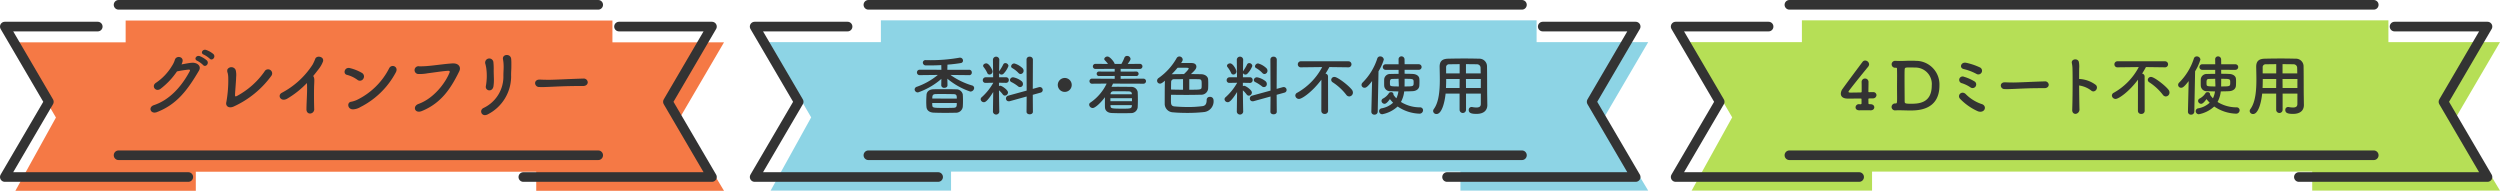
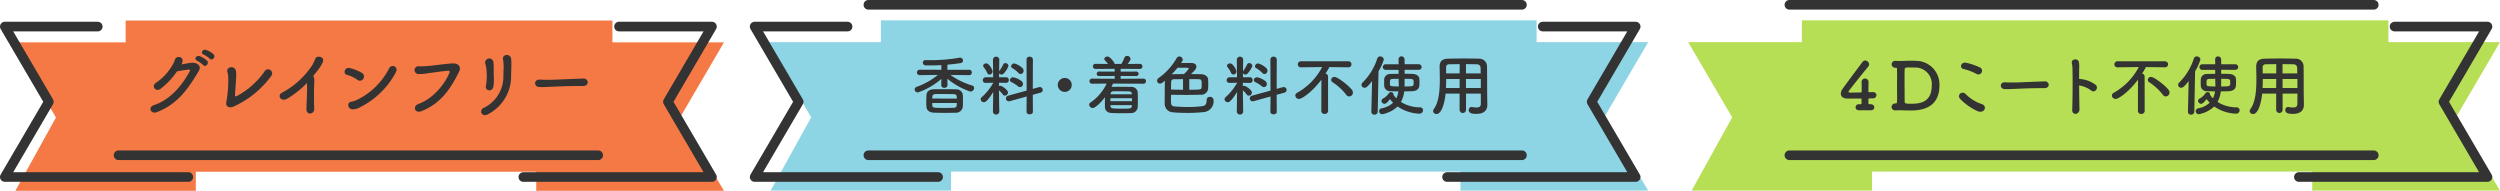
<svg xmlns="http://www.w3.org/2000/svg" width="554.104" height="42.294" viewBox="0 0 554.104 42.294">
  <g id="グループ_4072" data-name="グループ 4072" transform="translate(-49.1 -428.844)">
    <path id="パス_14280" data-name="パス 14280" d="M210.089,439.369H185.356v-4.825H77.465v4.825H52.254l9.76,16.672-8.99,16.242H93.016v-4.224H168.47v4.224h41.619l-9.759-16.242Z" transform="translate(-0.516 -1.146)" fill="#f57945" />
    <path id="パス_14281" data-name="パス 14281" d="M469.932,439.315H445.2v-4.825H299.866v4.825H274.655l9.76,16.672-8.99,16.242h39.992v-4.224h112.9v4.224h41.619l-9.759-16.242Z" transform="translate(-55.525 -1.133)" fill="#8dd4e5" />
    <g id="グループ_4063" data-name="グループ 4063" transform="translate(216.36 429.911)">
      <line id="線_183" data-name="線 183" x1="144.855" transform="translate(25.211 33.344)" fill="none" stroke="#333" stroke-linecap="round" stroke-linejoin="round" stroke-width="2.134" />
      <line id="線_184" data-name="線 184" x2="144.855" transform="translate(25.211)" fill="none" stroke="#333" stroke-linecap="round" stroke-linejoin="round" stroke-width="2.134" />
      <path id="パス_14282" data-name="パス 14282" d="M291.574,436.321h-20.6l9.76,16.672-9.76,16.672h40.667" transform="translate(-270.974 -431.497)" fill="none" stroke="#333" stroke-linecap="round" stroke-linejoin="round" stroke-width="2.134" />
      <path id="パス_14283" data-name="パス 14283" d="M496.083,436.321h20.6l-9.759,16.672,9.759,16.672H474.876" transform="translate(-321.407 -431.497)" fill="none" stroke="#333" stroke-linecap="round" stroke-linejoin="round" stroke-width="2.134" />
    </g>
    <g id="グループ_4064" data-name="グループ 4064" transform="translate(50.167 429.911)">
      <line id="線_185" data-name="線 185" x1="106.31" transform="translate(25.211 33.344)" fill="none" stroke="#333" stroke-linecap="round" stroke-linejoin="round" stroke-width="2.134" />
-       <line id="線_186" data-name="線 186" x2="106.31" transform="translate(25.211)" fill="none" stroke="#333" stroke-linecap="round" stroke-linejoin="round" stroke-width="2.134" />
      <path id="パス_14284" data-name="パス 14284" d="M70.767,436.321h-20.6l9.76,16.672-9.76,16.672H90.834" transform="translate(-50.167 -431.497)" fill="none" stroke="#333" stroke-linecap="round" stroke-linejoin="round" stroke-width="2.134" />
      <path id="パス_14285" data-name="パス 14285" d="M224.064,436.321h20.6l-9.759,16.672,9.759,16.672H202.858" transform="translate(-87.933 -431.497)" fill="none" stroke="#333" stroke-linecap="round" stroke-linejoin="round" stroke-width="2.134" />
    </g>
    <path id="パス_14286" data-name="パス 14286" d="M725.812,439.315H701.078v-4.825H571.084v4.825H545.872l9.76,16.672-8.99,16.242h39.992v-4.224h97.558v4.224h41.619l-9.759-16.242Z" transform="translate(-122.608 -1.133)" fill="#b6df56" />
    <g id="グループ_4065" data-name="グループ 4065" transform="translate(420.494 429.911)">
      <line id="線_187" data-name="線 187" x1="129.518" transform="translate(25.211 33.344)" fill="none" stroke="#333" stroke-linecap="round" stroke-linejoin="round" stroke-width="2.134" />
      <line id="線_188" data-name="線 188" x2="129.518" transform="translate(25.211)" fill="none" stroke="#333" stroke-linecap="round" stroke-linejoin="round" stroke-width="2.134" />
-       <path id="パス_14287" data-name="パス 14287" d="M562.792,436.321h-20.6l9.76,16.672-9.76,16.672h40.667" transform="translate(-542.191 -431.497)" fill="none" stroke="#333" stroke-linecap="round" stroke-linejoin="round" stroke-width="2.134" />
      <path id="パス_14288" data-name="パス 14288" d="M746.923,436.321h20.6l-9.759,16.672,9.759,16.672H725.716" transform="translate(-587.584 -431.497)" fill="none" stroke="#333" stroke-linecap="round" stroke-linejoin="round" stroke-width="2.134" />
    </g>
    <g id="グループ_4067" data-name="グループ 4067" transform="translate(82.453 439.87)">
      <g id="グループ_4066" data-name="グループ 4066">
        <path id="パス_14289" data-name="パス 14289" d="M95.252,451.836c-1.115.736-2.068-.72-.937-1.392a11.827,11.827,0,0,0,3.506-3.712,5.094,5.094,0,0,0,.631-1.311c.291-1.073,1.906-.784,1.729.272a2.618,2.618,0,0,1-.242.7c.776-.128,1.616-.32,2.343-.367,1.131-.064,2.133.72,1.519,1.759-2.6,4.416-4.961,7.5-9.324,9.183-1.389.528-2.019-1.1-.646-1.552,3.409-1.136,6.059-4.015,7.918-7.487.161-.32.016-.384-.227-.384a23.962,23.962,0,0,0-2.585.4A16.552,16.552,0,0,1,95.252,451.836Zm8.16-6.255c-.808-.336-.178-1.3.565-1.024a5.458,5.458,0,0,1,1.584.96c.63.656-.307,1.632-.84,1.009A5.556,5.556,0,0,0,103.412,445.581Zm1.454-1.36c-.824-.32-.242-1.28.517-1.039a5.107,5.107,0,0,1,1.616.911c.646.641-.259,1.616-.808,1.024A5.817,5.817,0,0,0,104.866,444.221Z" transform="translate(-93.063 -443.143)" fill="#333" />
        <path id="パス_14290" data-name="パス 14290" d="M116.959,457.025c-1.163.465-1.794-.239-1.567-1.024a27.338,27.338,0,0,0,.42-5.455,4.978,4.978,0,0,0-.129-.991,1.167,1.167,0,0,1-.048-.8,1.033,1.033,0,0,1,1.826.16,4.611,4.611,0,0,1,.1,1.552c0,.656-.227,3.264-.242,3.824-.017.368-.017.607.452.351a17.706,17.706,0,0,0,6.06-5.375.9.9,0,1,1,1.519.944A21.225,21.225,0,0,1,116.959,457.025Z" transform="translate(-98.575 -444.413)" fill="#333" />
        <path id="パス_14291" data-name="パス 14291" d="M132.842,454.454c-1.5.911-2.344-.736-1.228-1.28a18.275,18.275,0,0,0,6.787-6.224,10.155,10.155,0,0,0,.582-1.264c.339-.944,2.229-.464,1.664.72a6.236,6.236,0,0,1-.792,1.391c-.452.592-.889,1.152-1.325,1.681a.609.609,0,0,1,.145.239c.129.352.129.5.081,1.584-.065,1.248-.048,3.679,0,5.407a.938.938,0,0,1-.857,1.072c-.42.047-.872-.256-.857-.96.017-1.712.194-3.824.129-5.344a3.82,3.82,0,0,0-.032-.448A20.332,20.332,0,0,1,132.842,454.454Z" transform="translate(-102.472 -443.649)" fill="#333" />
        <path id="パス_14292" data-name="パス 14292" d="M153.053,450.986a6.712,6.712,0,0,0-2.294-1.088c-.97-.208-.566-1.808.662-1.5a9.991,9.991,0,0,1,2.666,1.073.913.913,0,0,1,.275,1.3A.876.876,0,0,1,153.053,450.986Zm.695,6.032a3.5,3.5,0,0,1-1.55.513c-1.342.111-1.535-1.569-.5-1.681a5.614,5.614,0,0,0,1.244-.4,15.734,15.734,0,0,0,7.174-7.04c.534-1.008,2.165-.336,1.454.944A18.146,18.146,0,0,1,153.748,457.018Z" transform="translate(-107.2 -444.326)" fill="#333" />
        <path id="パス_14293" data-name="パス 14293" d="M171.708,456.142c3.393-1.216,5.978-4.671,6.884-6.976.113-.272-.081-.384-.291-.367-1.244.064-3.393.416-4.508.544a9.932,9.932,0,0,1-2.036.175.866.866,0,1,1,.113-1.712,15.99,15.99,0,0,0,1.988-.081c1.358-.1,3.555-.448,5.365-.559,1.357-.08,1.988.8,1.5,1.776-1.7,3.424-3.766,6.943-8.29,8.783C170.867,458.366,170.3,456.654,171.708,456.142Z" transform="translate(-112.297 -444.137)" fill="#333" />
        <path id="パス_14294" data-name="パス 14294" d="M190.976,456.425a7.7,7.7,0,0,0,4.395-6.831c-.016-1.28.081-1.776.049-2.559a8.306,8.306,0,0,0-.129-1.328c-.307-1.248,1.729-1.44,1.81-.08.048.671.032.911.032,1.408,0,.575-.017.863-.032,1.167s-.032.656-.017,1.328a9.487,9.487,0,0,1-5.187,8.319C190.54,458.537,189.91,456.921,190.976,456.425Zm.517-4.9a12.729,12.729,0,0,0,.081-3.9,9.2,9.2,0,0,0-.194-.928.918.918,0,1,1,1.778-.336,12.851,12.851,0,0,1,.065,1.328c-.017.624.016,1.423.032,2.047a10.281,10.281,0,0,1-.081,1.856C192.947,453.05,191.234,452.634,191.493,451.53Z" transform="translate(-117.148 -443.525)" fill="#333" />
        <path id="パス_14295" data-name="パス 14295" d="M216.941,453.28h-.84c-3.087,0-5.445.144-6.722.193-.841.032-1.277.048-1.6.048-.193,0-.339-.017-.517-.017a.889.889,0,0,1-.937-.863c0-.4.323-.784.969-.784h.1c.6.032,1.309.047,1.955.047,1.325,0,4.783-.192,7.627-.272h.032a.883.883,0,0,1,.986.817c0,.415-.339.831-1.034.831Z" transform="translate(-121.078 -445.243)" fill="#333" />
      </g>
    </g>
    <g id="グループ_4069" data-name="グループ 4069" transform="translate(251.821 441.248)">
      <g id="グループ_4068" data-name="グループ 4068">
        <path id="パス_14296" data-name="パス 14296" d="M330.167,449.349l-4.134-.044a16.14,16.14,0,0,0,4.782,2.33.6.6,0,0,1,.47.567.851.851,0,0,1-.854.787,15.708,15.708,0,0,1-5.09-2.854l.029,1.456v.014c0,.364-.339.553-.691.553a.62.62,0,0,1-.692-.553v-.014l.029-1.413a15.674,15.674,0,0,1-5.179,3,.708.708,0,0,1-.75-.656.654.654,0,0,1,.5-.6,15.285,15.285,0,0,0,4.649-2.621l-4,.044h-.014a.579.579,0,0,1-.618-.6.591.591,0,0,1,.632-.6l4.782.015L324,447.121c-.985.058-1.942.073-2.751.073H320.6a.647.647,0,0,1-.692-.612.576.576,0,0,1,.648-.568h.029c.367.015.75.015,1.118.015a35.95,35.95,0,0,0,6.253-.539.732.732,0,0,1,.176-.014.647.647,0,0,1,.677.641.531.531,0,0,1-.427.539c-.794.145-1.883.276-3.016.364l-.029,1.151,4.825-.015a.575.575,0,0,1,.6.6.563.563,0,0,1-.589.6Zm-3,8.33c-.721.015-1.5.029-2.281.029-.883,0-1.766-.014-2.56-.044-1.03-.044-1.575-.568-1.618-1.3-.029-.335-.044-.714-.044-1.121,0-.51.029-1.048.059-1.529.029-.583.456-1.21,1.59-1.238.647-.014,1.383-.014,2.133-.014.927,0,1.9,0,2.8.029a1.449,1.449,0,0,1,1.515,1.137c.029.437.044.917.044,1.4,0,.466-.014.932-.044,1.34A1.517,1.517,0,0,1,327.166,457.679Zm-5.178-2.156c0,.19,0,.365.014.51.044.582.236.582,3.016.582.574,0,1.162-.014,1.706-.029.706-.029.706-.379.706-1.064Zm5.442-.975c0-.641,0-.975-.72-.99-.765-.015-1.663-.029-2.515-.029-.516,0-1.03,0-1.471.014-.721.029-.721.452-.721.991Z" transform="translate(-318.089 -445.097)" fill="#333" />
        <path id="パス_14297" data-name="パス 14297" d="M341.669,457.418a.717.717,0,0,1-1.413,0V457.4l.059-4.383c-1.338,2.155-1.824,2.257-2.059,2.257a.709.709,0,0,1-.721-.656.6.6,0,0,1,.251-.466,12.548,12.548,0,0,0,2.53-3.145v-.044l-1.662.029h-.015a.572.572,0,0,1-.632-.583.632.632,0,0,1,.647-.655H340.3l-.044-3.918v-.015a.71.71,0,0,1,1.413,0v.015s-.029,1.209-.044,2.621a.629.629,0,0,1,.074-.131,10.644,10.644,0,0,0,.839-1.413.5.5,0,0,1,.471-.306.7.7,0,0,1,.691.626,5.021,5.021,0,0,1-1.074,1.7.617.617,0,0,1-.456.218.589.589,0,0,1-.544-.335l-.014.932h1.559a.587.587,0,0,1,.6.611.6.6,0,0,1-.589.626h-.015l-1.574-.029v.744a.664.664,0,0,1,.294-.073c.353,0,1.706.932,1.706,1.484a.717.717,0,0,1-.677.7.588.588,0,0,1-.47-.247,5.927,5.927,0,0,0-.853-.932c.015,2.125.074,4.761.074,4.761Zm-2.663-8.607a6.2,6.2,0,0,0-.795-1.3.5.5,0,0,1-.132-.306c0-.306.354-.539.692-.539.662,0,1.4,1.456,1.4,1.791a.684.684,0,0,1-.677.685A.521.521,0,0,1,339.006,448.812Zm8.724,5.2-3.737,1.034a.707.707,0,0,1-.236.029.612.612,0,0,1-.618-.626.654.654,0,0,1,.5-.626l4.09-1.121-.029-6.888a.63.63,0,0,1,.691-.626.664.664,0,0,1,.721.626l-.029,6.509,1.368-.379a1.2,1.2,0,0,1,.206-.029.648.648,0,0,1,.632.656.6.6,0,0,1-.47.583l-1.736.48.029,3.757c0,.379-.353.568-.706.568s-.706-.189-.706-.568Zm-1.927-2.272a7.976,7.976,0,0,0-1.442-.918.528.528,0,0,1-.339-.466.691.691,0,0,1,.735-.6,4.279,4.279,0,0,1,1.854.859.78.78,0,0,1,.294.6.648.648,0,0,1-1.1.525Zm.1-2.956a5.853,5.853,0,0,0-1.353-1.063.445.445,0,0,1-.265-.408.708.708,0,0,1,.721-.626,4.4,4.4,0,0,1,1.824,1.064.784.784,0,0,1,.221.553.711.711,0,0,1-.662.728A.659.659,0,0,1,345.906,448.782Z" transform="translate(-322.899 -445.026)" fill="#333" />
        <path id="パス_14298" data-name="パス 14298" d="M361.764,454.541A1.544,1.544,0,1,1,363.323,453,1.544,1.544,0,0,1,361.764,454.541Z" transform="translate(-328.506 -446.576)" fill="#333" />
        <path id="パス_14299" data-name="パス 14299" d="M374.765,451.1c-.1.233-.221.481-.338.713h.059c.485-.014,1.03-.014,1.575-.014.9,0,1.839.014,2.722.029a1.394,1.394,0,0,1,1.456,1.107c.029.568.044,1.15.044,1.733s-.015,1.151-.044,1.7a1.455,1.455,0,0,1-1.53,1.267c-.558.014-1.162.029-1.765.029-.839,0-1.678-.015-2.413-.044-.986-.029-1.515-.553-1.544-1.252-.015-.321-.015-.626-.015-.947,0-.437,0-.887.015-1.31-1.118,1.471-2.236,2.4-2.722,2.4a.807.807,0,0,1-.781-.742.528.528,0,0,1,.28-.466,10.662,10.662,0,0,0,3.6-4.209l-3.178.029a.565.565,0,1,1,0-1.121l4.958.029v-.625l-3.428.014a.5.5,0,1,1,0-.991l3.428.015v-.612l-4.208.015a.565.565,0,1,1,0-1.122l2.722.015a7.163,7.163,0,0,0-.677-.787.427.427,0,0,1-.148-.306c0-.291.368-.554.706-.554.589,0,1.589,1.34,1.589,1.646h1.5a9.021,9.021,0,0,0,.662-1.369.617.617,0,0,1,.6-.407.74.74,0,0,1,.765.64c0,.2-.1.408-.633,1.137l2.677-.015a.562.562,0,1,1,0,1.122l-4.237-.015v.612l3.413-.015a.5.5,0,1,1,0,.991l-3.413-.014v.625l5.017-.029a.562.562,0,1,1,0,1.121Zm4.208,3.233h-4.782v.671h4.782Zm-.015,1.544h-4.752l.014.175c.015.554.221.6,2.678.6,1.6,0,2.016,0,2.045-.6Zm-.014-2.519c-.015-.335-.22-.525-.677-.539-.633-.014-1.368-.029-2.045-.029-.485,0-.957.015-1.339.015a.6.6,0,0,0-.662.553v.1h4.723Z" transform="translate(-330.801 -444.973)" fill="#333" />
        <path id="パス_14300" data-name="パス 14300" d="M392.559,454.927c0,.685.014,1.209.78,1.267.942.087,1.971.131,2.987.131a24.238,24.238,0,0,0,3.207-.19c.809-.1.942-.742.942-1.4a.653.653,0,0,1,.721-.655.727.727,0,0,1,.794.641,2.4,2.4,0,0,1-2.221,2.737,33.709,33.709,0,0,1-3.575.175c-1.162,0-2.295-.044-3.193-.131a1.887,1.887,0,0,1-1.824-1.966V454.36c0-1.3.015-2.84.044-3.874-.647.582-.9.656-1.088.656a.643.643,0,0,1-.647-.656.734.734,0,0,1,.353-.6,13.5,13.5,0,0,0,3.957-4.354.712.712,0,0,1,.632-.408.737.737,0,0,1,.736.684c0,.132-.015.277-.353.772.412-.014.9-.014,1.338-.014s.839,0,1.074.014c.647.029.971.364.971.786,0,.481-.309.816-1.206,1.661.735,0,1.5.014,2.25.029.9.014,1.516.524,1.56,1.121.015.218.029.626.029,1.034s-.014.815-.029,1.063a1.511,1.511,0,0,1-1.633,1.325q-1.5.044-3.045.044c-1.177,0-2.369-.014-3.546-.029C392.559,453.981,392.559,454.519,392.559,454.927Zm2.677-4.776c-.691,0-1.353.014-1.971.014a.6.6,0,0,0-.662.525c-.014.364-.029,1.353-.029,1.761.869.029,1.781.044,2.663.044Zm1.251-2.36c0-.145-.118-.175-1.177-.175-.412,0-.883,0-1.295.014a17.227,17.227,0,0,1-1.309,1.441c.044,0,.073-.014.117-.014.809-.015,1.691-.029,2.619-.029C396.354,448.171,396.487,447.879,396.487,447.792Zm.132,4.7c2.472,0,2.677,0,2.737-.539.014-.116.014-.321.014-.539,0-1,0-1.237-.692-1.252-.632-.014-1.339-.014-2.059-.014Z" transform="translate(-335.748 -445.011)" fill="#333" />
        <path id="パス_14301" data-name="パス 14301" d="M413.481,457.418a.716.716,0,0,1-1.412,0V457.4l.059-4.383c-1.339,2.155-1.824,2.257-2.059,2.257a.709.709,0,0,1-.721-.656.6.6,0,0,1,.25-.466,12.534,12.534,0,0,0,2.53-3.145v-.044l-1.663.029h-.015a.572.572,0,0,1-.632-.583.633.633,0,0,1,.647-.655h1.648l-.044-3.918v-.015a.709.709,0,0,1,1.412,0v.015s-.029,1.209-.044,2.621a.589.589,0,0,1,.073-.131,10.56,10.56,0,0,0,.839-1.413.5.5,0,0,1,.47-.306.7.7,0,0,1,.692.626,5.021,5.021,0,0,1-1.074,1.7.619.619,0,0,1-.456.218.589.589,0,0,1-.544-.335l-.015.932h1.56a.586.586,0,0,1,.6.611A.6.6,0,0,1,415,451h-.015l-1.574-.029v.744a.664.664,0,0,1,.294-.073c.354,0,1.707.932,1.707,1.484a.718.718,0,0,1-.677.7.589.589,0,0,1-.47-.247,5.924,5.924,0,0,0-.853-.932c.014,2.125.073,4.761.073,4.761Zm-2.663-8.607a6.171,6.171,0,0,0-.794-1.3.5.5,0,0,1-.132-.306c0-.306.353-.539.692-.539.662,0,1.4,1.456,1.4,1.791a.684.684,0,0,1-.677.685A.522.522,0,0,1,410.818,448.812Zm8.725,5.2-3.737,1.034a.709.709,0,0,1-.236.029.611.611,0,0,1-.618-.626.654.654,0,0,1,.5-.626l4.091-1.121-.029-6.888a.63.63,0,0,1,.691-.626.665.665,0,0,1,.721.626l-.029,6.509,1.368-.379a1.2,1.2,0,0,1,.206-.029.649.649,0,0,1,.633.656.6.6,0,0,1-.471.583l-1.736.48.029,3.757c0,.379-.353.568-.706.568s-.706-.189-.706-.568Zm-1.928-2.272a7.968,7.968,0,0,0-1.441-.918.528.528,0,0,1-.339-.466.691.691,0,0,1,.735-.6,4.282,4.282,0,0,1,1.854.859.78.78,0,0,1,.294.6.648.648,0,0,1-1.1.525Zm.1-2.956a5.872,5.872,0,0,0-1.354-1.063.446.446,0,0,1-.265-.408.709.709,0,0,1,.721-.626,4.4,4.4,0,0,1,1.824,1.064.784.784,0,0,1,.221.553.71.71,0,0,1-.662.728A.659.659,0,0,1,417.718,448.782Z" transform="translate(-340.661 -445.026)" fill="#333" />
        <path id="パス_14302" data-name="パス 14302" d="M435.971,450.617c-1.972,2.651-4.281,4.267-4.958,4.267a.809.809,0,0,1-.824-.757.713.713,0,0,1,.441-.626,14.011,14.011,0,0,0,5.517-5.68l-4.708.058h-.014a.64.64,0,0,1-.677-.655.659.659,0,0,1,.691-.684h10.548a.67.67,0,0,1,.015,1.339h-.015l-4.252-.058c-.265.5-.558.99-.853,1.456a.634.634,0,0,1,.558.626l.015,7.646a.687.687,0,0,1-.75.655.679.679,0,0,1-.75-.655Zm5.5,3.335a12.026,12.026,0,0,0-2.972-2.738.67.67,0,0,1-.352-.568.687.687,0,0,1,.72-.64c.692,0,3.163,1.907,3.884,2.868a1.008,1.008,0,0,1,.206.6.855.855,0,0,1-.809.86A.824.824,0,0,1,441.473,453.952Z" transform="translate(-345.816 -445.361)" fill="#333" />
        <path id="パス_14303" data-name="パス 14303" d="M451.865,457.351l.162-6.787c-1.074,1.413-1.4,1.486-1.678,1.486a.653.653,0,0,1-.662-.641.736.736,0,0,1,.235-.509,13.222,13.222,0,0,0,3.252-5.316.65.65,0,0,1,.648-.481.777.777,0,0,1,.808.7,10.894,10.894,0,0,1-1.176,2.592l-.176,8.957a.677.677,0,0,1-.721.655.633.633,0,0,1-.692-.641Zm7.371-9.277v.874c.662,0,1.295.014,1.824.043.75.03,1.383.423,1.442,1.034a5.464,5.464,0,0,1,.029.7c0,.335-.015.656-.029.889-.059.684-.618,1.15-1.515,1.194-.544.029-1.177.044-1.84.044a6.288,6.288,0,0,1-.721,2.345,7.96,7.96,0,0,0,4.222,1.194.641.641,0,0,1,.677.656.775.775,0,0,1-.869.742,9.038,9.038,0,0,1-4.767-1.587,6.95,6.95,0,0,1-3.413,1.718.7.7,0,0,1-.692-.7.641.641,0,0,1,.558-.611,5.014,5.014,0,0,0,2.545-1.252,7.119,7.119,0,0,1-.706-.8c-.706.99-1.03,1.048-1.191,1.048a.687.687,0,0,1-.677-.641.607.607,0,0,1,.368-.539,3.388,3.388,0,0,0,1.265-1.165.537.537,0,0,1,.471-.233.5.5,0,0,1,.558.452.37.37,0,0,1-.014.117,5.248,5.248,0,0,0,.647.787,4.947,4.947,0,0,0,.456-1.529c-.647,0-1.25-.029-1.766-.044a1.281,1.281,0,0,1-1.383-1.18c-.014-.233-.014-.509-.014-.771s0-.539.014-.742a1.3,1.3,0,0,1,1.383-1.122c.516-.014,1.148-.029,1.809-.029v-.888h-2.883a.619.619,0,1,1,0-1.238h2.883L457.9,445.8v-.014a.636.636,0,0,1,.633-.7.685.685,0,0,1,.691.684c0,.364.015.714.015,1.063h3.148a.619.619,0,1,1,0,1.238Zm-1.325,1.995c-.529,0-1.015.015-1.427.029s-.5.233-.5.787c0,.16,0,.335.014.466.029.364.28.408,1.957.408,0-.6-.044-1.122-.044-1.485Zm1.325.277c0,.452,0,.933-.015,1.413,2.016,0,2.016-.029,2.016-.874,0-.816-.015-.816-2-.816Z" transform="translate(-350.639 -445.002)" fill="#333" />
        <path id="パス_14304" data-name="パス 14304" d="M481.344,453.5h-3.281v3.611a.714.714,0,0,1-1.427,0V453.5h-3.1c-.191,1.922-.838,4.529-2.016,4.529a.718.718,0,0,1-.75-.669.732.732,0,0,1,.147-.423c1.148-1.529,1.339-4.194,1.339-6.553,0-1.033-.029-1.995-.044-2.8v-.043c0-1.209.574-1.748,1.913-1.777,1.265-.029,2.427-.044,3.6-.044,1.03,0,2.074.014,3.236.044a1.694,1.694,0,0,1,1.751,1.617c.044,2.14.015,5.038.044,6.641l.029,1.995v.029c0,1.02-.618,1.952-2.4,1.952-.971,0-1.721-.116-1.721-.859a.626.626,0,0,1,.633-.67.566.566,0,0,1,.147.014,4.819,4.819,0,0,0,.927.1c.75,0,.971-.306.971-.8Zm-4.693-3.233h-2.987c0,.64-.014,1.325-.044,1.995h3.015Zm0-3.291c-.75,0-1.515.014-2.295.029a.636.636,0,0,0-.706.714v1.31h3Zm4.663,2.053c-.014-.422-.014-.829-.029-1.179a.784.784,0,0,0-.854-.844c-.794-.029-1.588-.029-2.383-.029v2.053Zm.029,1.238h-3.3l.014,1.995h3.281Z" transform="translate(-355.852 -445.16)" fill="#333" />
      </g>
    </g>
    <g id="グループ_4071" data-name="グループ 4071" transform="translate(457.102 441.335)">
      <g id="グループ_4070" data-name="グループ 4070">
        <path id="パス_14305" data-name="パス 14305" d="M595.42,454.9a.146.146,0,0,0-.162-.16c-1.4.014-2.795.014-2.942.014-.986,0-1.486-.451-1.486-1.092a1.873,1.873,0,0,1,.412-1.092c.883-1.238,3.31-4.5,4.4-5.942a.7.7,0,0,1,.589-.306.891.891,0,0,1,.869.83.919.919,0,0,1-.221.553c-.662.8-3.428,4.209-4.252,5.33a.314.314,0,0,0-.088.2c0,.189.22.189.544.189.456,0,1.3-.015,2.163-.03a.184.184,0,0,0,.206-.2v-.757c0-.568,0-1-.014-1.3v-.059a.75.75,0,0,1,.765-.771.766.766,0,0,1,.765.83c0,.656-.014,1.064-.029,2.024,0,.117.015.175.163.175.47-.014.794-.014.853-.014h.044a.687.687,0,0,1,.735.67.761.761,0,0,1-.838.714c-.236.014-.471.014-.706.014-.1,0-.251.015-.251.16,0,.233.015.626.015.9,0,.16.059.218.412.218h.029c.574,0,.854.336.854.685s-.265.669-.809.669h-.074c-.4-.014-.838-.014-1.265-.014-.412,0-.809,0-1.133.014-.427.015-.868-.16-.868-.669a.715.715,0,0,1,.809-.685h.059l.177.015c.132,0,.279-.029.279-.19Z" transform="translate(-590.83 -445.395)" fill="#333" />
        <path id="パス_14306" data-name="パス 14306" d="M609.912,457.4c-.839,0-1.59-.043-2.443-.043-.264,0-.529,0-.808.014a.767.767,0,0,1-.883-.757.782.782,0,0,1,.853-.772c.323,0,.367-.044.367-1.078v-.422c0-.641-.015-1.412-.015-2.2s.015-1.573.015-2.243V449.5c0-.538-.015-.975-.015-1.252,0-.233-.044-.32-.264-.32h-.074a.768.768,0,1,1-.029-1.529h.059c.324.015.633.029.927.029.853,0,1.618-.058,2.471-.058.339,0,.677,0,1.045.029a5.225,5.225,0,0,1,5.267,5.461C616.385,457.374,611.53,457.4,609.912,457.4Zm-.133-9.538c-1,0-1.059.059-1.1.452-.029.335-.029,1.15-.029,2.1,0,1.922.029,4.427.029,5,0,.408.162.494,1.325.494,1.662,0,4.679-.044,4.679-4.048a3.646,3.646,0,0,0-3.693-3.976S610.338,447.865,609.779,447.865Z" transform="translate(-594.527 -445.405)" fill="#333" />
-         <path id="パス_14307" data-name="パス 14307" d="M625.869,454.955c-.692-.742.279-1.849,1.191-1.106a9,9,0,0,0,3.516,2.243c1.383.349.853,2.14-.721,1.645A12.606,12.606,0,0,1,625.869,454.955Zm.412-3.451a.757.757,0,1,1,.471-1.428,9.588,9.588,0,0,1,2.4,1.078.8.8,0,0,1-.927,1.3A7.481,7.481,0,0,0,626.281,451.5Zm.382-3.146c-1.044-.247-.6-1.631.574-1.383a14.172,14.172,0,0,1,2.956.99.818.818,0,1,1-.72,1.456A11.727,11.727,0,0,0,626.663,448.358Z" transform="translate(-599.439 -445.548)" fill="#333" />
+         <path id="パス_14307" data-name="パス 14307" d="M625.869,454.955c-.692-.742.279-1.849,1.191-1.106a9,9,0,0,0,3.516,2.243c1.383.349.853,2.14-.721,1.645A12.606,12.606,0,0,1,625.869,454.955Zm.412-3.451A7.481,7.481,0,0,0,626.281,451.5Zm.382-3.146c-1.044-.247-.6-1.631.574-1.383a14.172,14.172,0,0,1,2.956.99.818.818,0,1,1-.72,1.456A11.727,11.727,0,0,0,626.663,448.358Z" transform="translate(-599.439 -445.548)" fill="#333" />
        <path id="パス_14308" data-name="パス 14308" d="M647.606,453.96h-.765c-2.81,0-4.958.131-6.121.175-.765.029-1.162.043-1.456.043-.176,0-.309-.014-.47-.014a.81.81,0,0,1-.854-.787c0-.364.294-.714.883-.714h.088c.545.029,1.192.044,1.78.044,1.206,0,4.355-.175,6.944-.248h.029a.8.8,0,0,1,.9.743c0,.379-.309.757-.942.757Z" transform="translate(-602.482 -446.912)" fill="#333" />
        <path id="パス_14309" data-name="パス 14309" d="M660.543,456.944a.982.982,0,0,1-.795,1.107c-.412.043-.838-.233-.809-.889.088-2.373.117-6.961.059-9.073a6.424,6.424,0,0,0-.132-1.223c-.265-1.034,1.427-1.238,1.559-.233a5.058,5.058,0,0,1,.059,1.3c-.014.583-.014,1.427-.014,2.4a.7.7,0,0,1,.25,0,6.674,6.674,0,0,1,3.472,1.325c.692.743-.324,1.908-1.088,1.194a5.842,5.842,0,0,0-2.634-1.091C660.484,453.637,660.513,455.647,660.543,456.944Z" transform="translate(-607.651 -445.309)" fill="#333" />
        <path id="パス_14310" data-name="パス 14310" d="M676.438,450.617c-1.971,2.651-4.281,4.267-4.958,4.267a.809.809,0,0,1-.823-.757.713.713,0,0,1,.441-.626,14.011,14.011,0,0,0,5.517-5.68l-4.708.058h-.015a.64.64,0,0,1-.677-.655.659.659,0,0,1,.692-.684h10.549a.67.67,0,0,1,.015,1.339h-.015l-4.252-.058c-.265.5-.559.99-.854,1.456a.634.634,0,0,1,.559.626l.014,7.646a.686.686,0,0,1-.75.655.679.679,0,0,1-.75-.655Zm5.5,3.335a12.024,12.024,0,0,0-2.972-2.738.671.671,0,0,1-.353-.568.688.688,0,0,1,.721-.64c.692,0,3.163,1.907,3.884,2.868a1.008,1.008,0,0,1,.206.6.855.855,0,0,1-.809.86A.824.824,0,0,1,681.94,453.952Z" transform="translate(-610.574 -445.448)" fill="#333" />
        <path id="パス_14311" data-name="パス 14311" d="M692.333,457.351l.162-6.787c-1.074,1.413-1.4,1.486-1.678,1.486a.654.654,0,0,1-.662-.641.734.734,0,0,1,.236-.509,13.229,13.229,0,0,0,3.252-5.316.649.649,0,0,1,.647-.481.777.777,0,0,1,.809.7,10.908,10.908,0,0,1-1.177,2.592l-.176,8.957a.677.677,0,0,1-.721.655.633.633,0,0,1-.691-.641Zm7.37-9.277v.874c.662,0,1.3.014,1.824.043.75.03,1.383.423,1.442,1.034a5.475,5.475,0,0,1,.029.7c0,.335-.015.656-.029.889-.059.684-.619,1.15-1.516,1.194-.544.029-1.176.044-1.839.044a6.316,6.316,0,0,1-.721,2.345,7.958,7.958,0,0,0,4.222,1.194.641.641,0,0,1,.677.656.775.775,0,0,1-.868.742,9.038,9.038,0,0,1-4.767-1.587,6.948,6.948,0,0,1-3.413,1.718.7.7,0,0,1-.692-.7.641.641,0,0,1,.559-.611,5.017,5.017,0,0,0,2.545-1.252,7.049,7.049,0,0,1-.707-.8c-.706.99-1.03,1.048-1.191,1.048a.687.687,0,0,1-.677-.641.607.607,0,0,1,.367-.539,3.392,3.392,0,0,0,1.266-1.165.537.537,0,0,1,.47-.233.5.5,0,0,1,.559.452.369.369,0,0,1-.014.117,5.25,5.25,0,0,0,.646.787,4.907,4.907,0,0,0,.456-1.529c-.647,0-1.25-.029-1.765-.044a1.28,1.28,0,0,1-1.383-1.18c-.015-.233-.015-.509-.015-.771s0-.539.015-.742a1.3,1.3,0,0,1,1.383-1.122c.515-.014,1.147-.029,1.809-.029v-.888H695.5a.619.619,0,1,1,0-1.238h2.883l-.015-1.034v-.014a.636.636,0,0,1,.633-.7.684.684,0,0,1,.691.684c0,.364.015.714.015,1.063h3.148a.619.619,0,1,1,0,1.238Zm-1.324,1.995c-.53,0-1.015.015-1.427.029s-.5.233-.5.787a4.5,4.5,0,0,0,.015.466c.029.364.279.408,1.957.408,0-.6-.044-1.122-.044-1.485Zm1.324.277c0,.452,0,.933-.015,1.413,2.016,0,2.016-.029,2.016-.874,0-.816-.015-.816-2-.816Z" transform="translate(-615.397 -445.089)" fill="#333" />
        <path id="パス_14312" data-name="パス 14312" d="M721.812,453.5h-3.281v3.611a.714.714,0,0,1-1.427,0V453.5H714c-.192,1.922-.839,4.529-2.016,4.529a.718.718,0,0,1-.75-.669.734.734,0,0,1,.148-.423c1.147-1.529,1.338-4.194,1.338-6.553,0-1.033-.029-1.995-.044-2.8v-.043c0-1.209.574-1.748,1.912-1.777,1.266-.029,2.428-.044,3.6-.044,1.03,0,2.074.014,3.236.044a1.693,1.693,0,0,1,1.751,1.617c.044,2.14.015,5.038.044,6.641l.029,1.995v.029c0,1.02-.617,1.952-2.4,1.952-.971,0-1.722-.116-1.722-.859a.626.626,0,0,1,.633-.67.571.571,0,0,1,.148.014,4.812,4.812,0,0,0,.926.1c.75,0,.971-.306.971-.8Zm-4.693-3.233h-2.987c0,.64-.015,1.325-.044,1.995H717.1Zm0-3.291c-.75,0-1.516.014-2.3.029a.636.636,0,0,0-.706.714v1.31h3Zm4.664,2.053c-.015-.422-.015-.829-.029-1.179a.784.784,0,0,0-.854-.844c-.794-.029-1.589-.029-2.384-.029v2.053Zm.029,1.238h-3.3l.015,1.995h3.281Z" transform="translate(-620.611 -445.247)" fill="#333" />
      </g>
    </g>
  </g>
</svg>